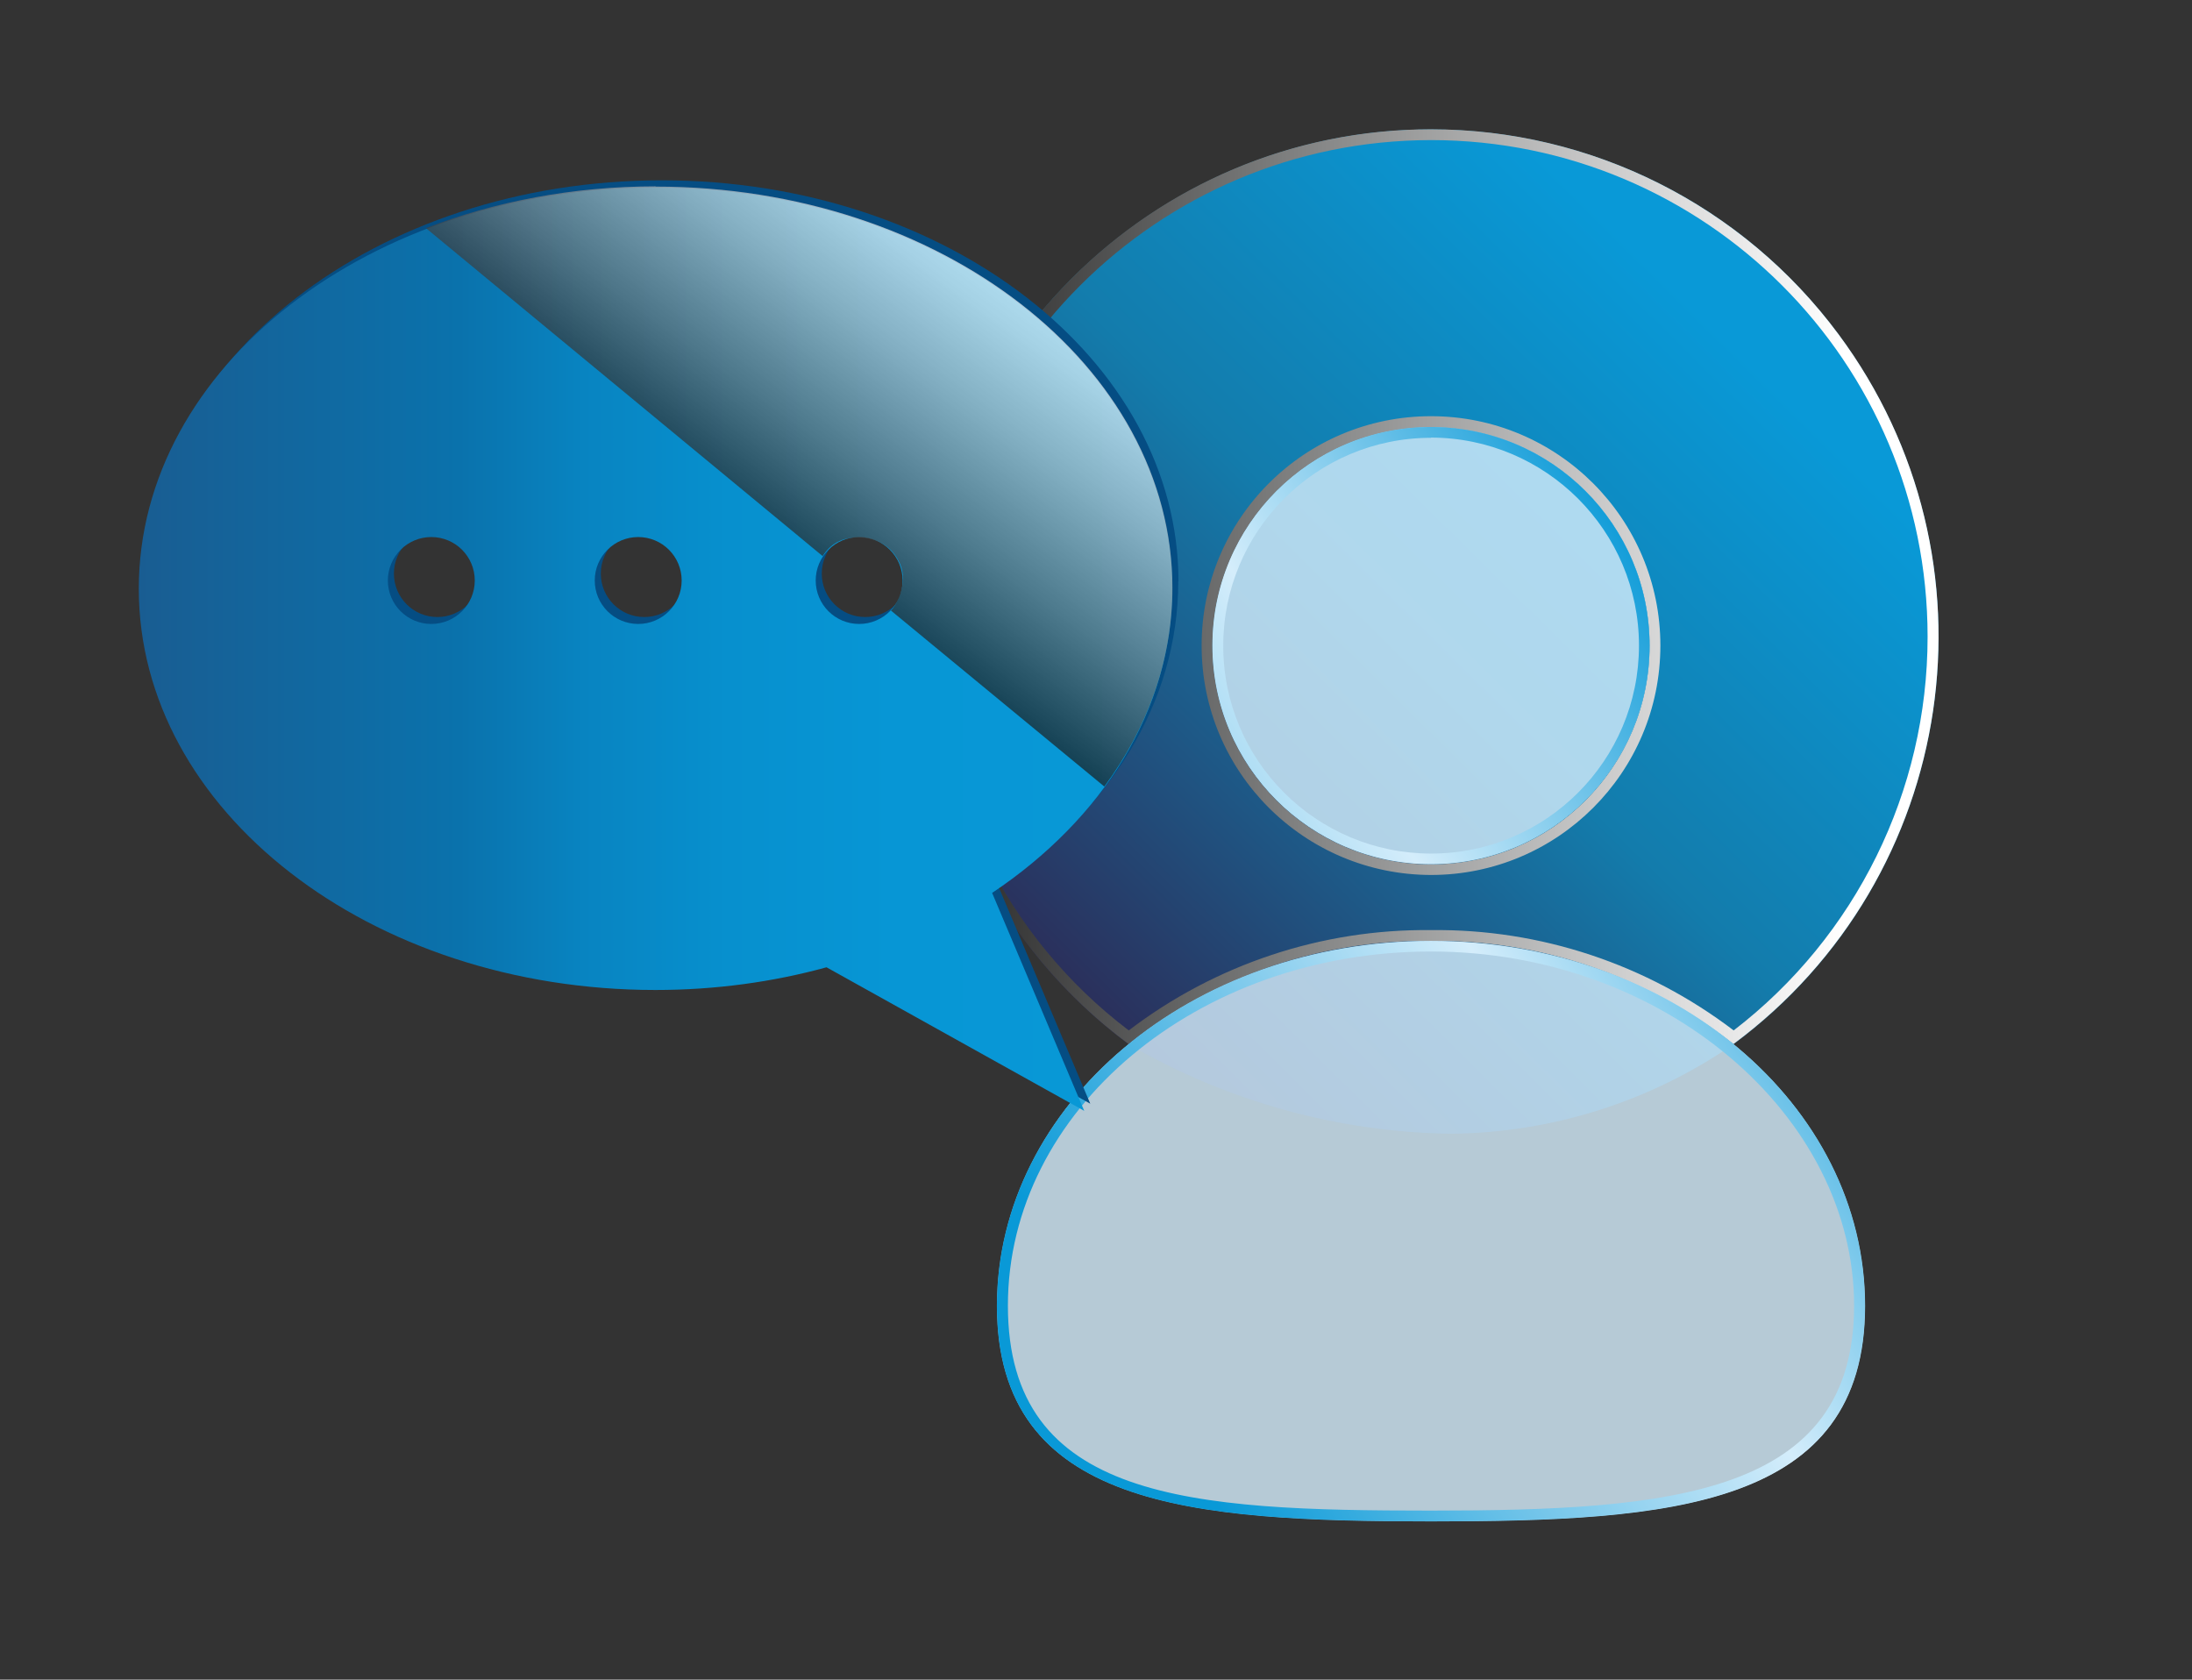
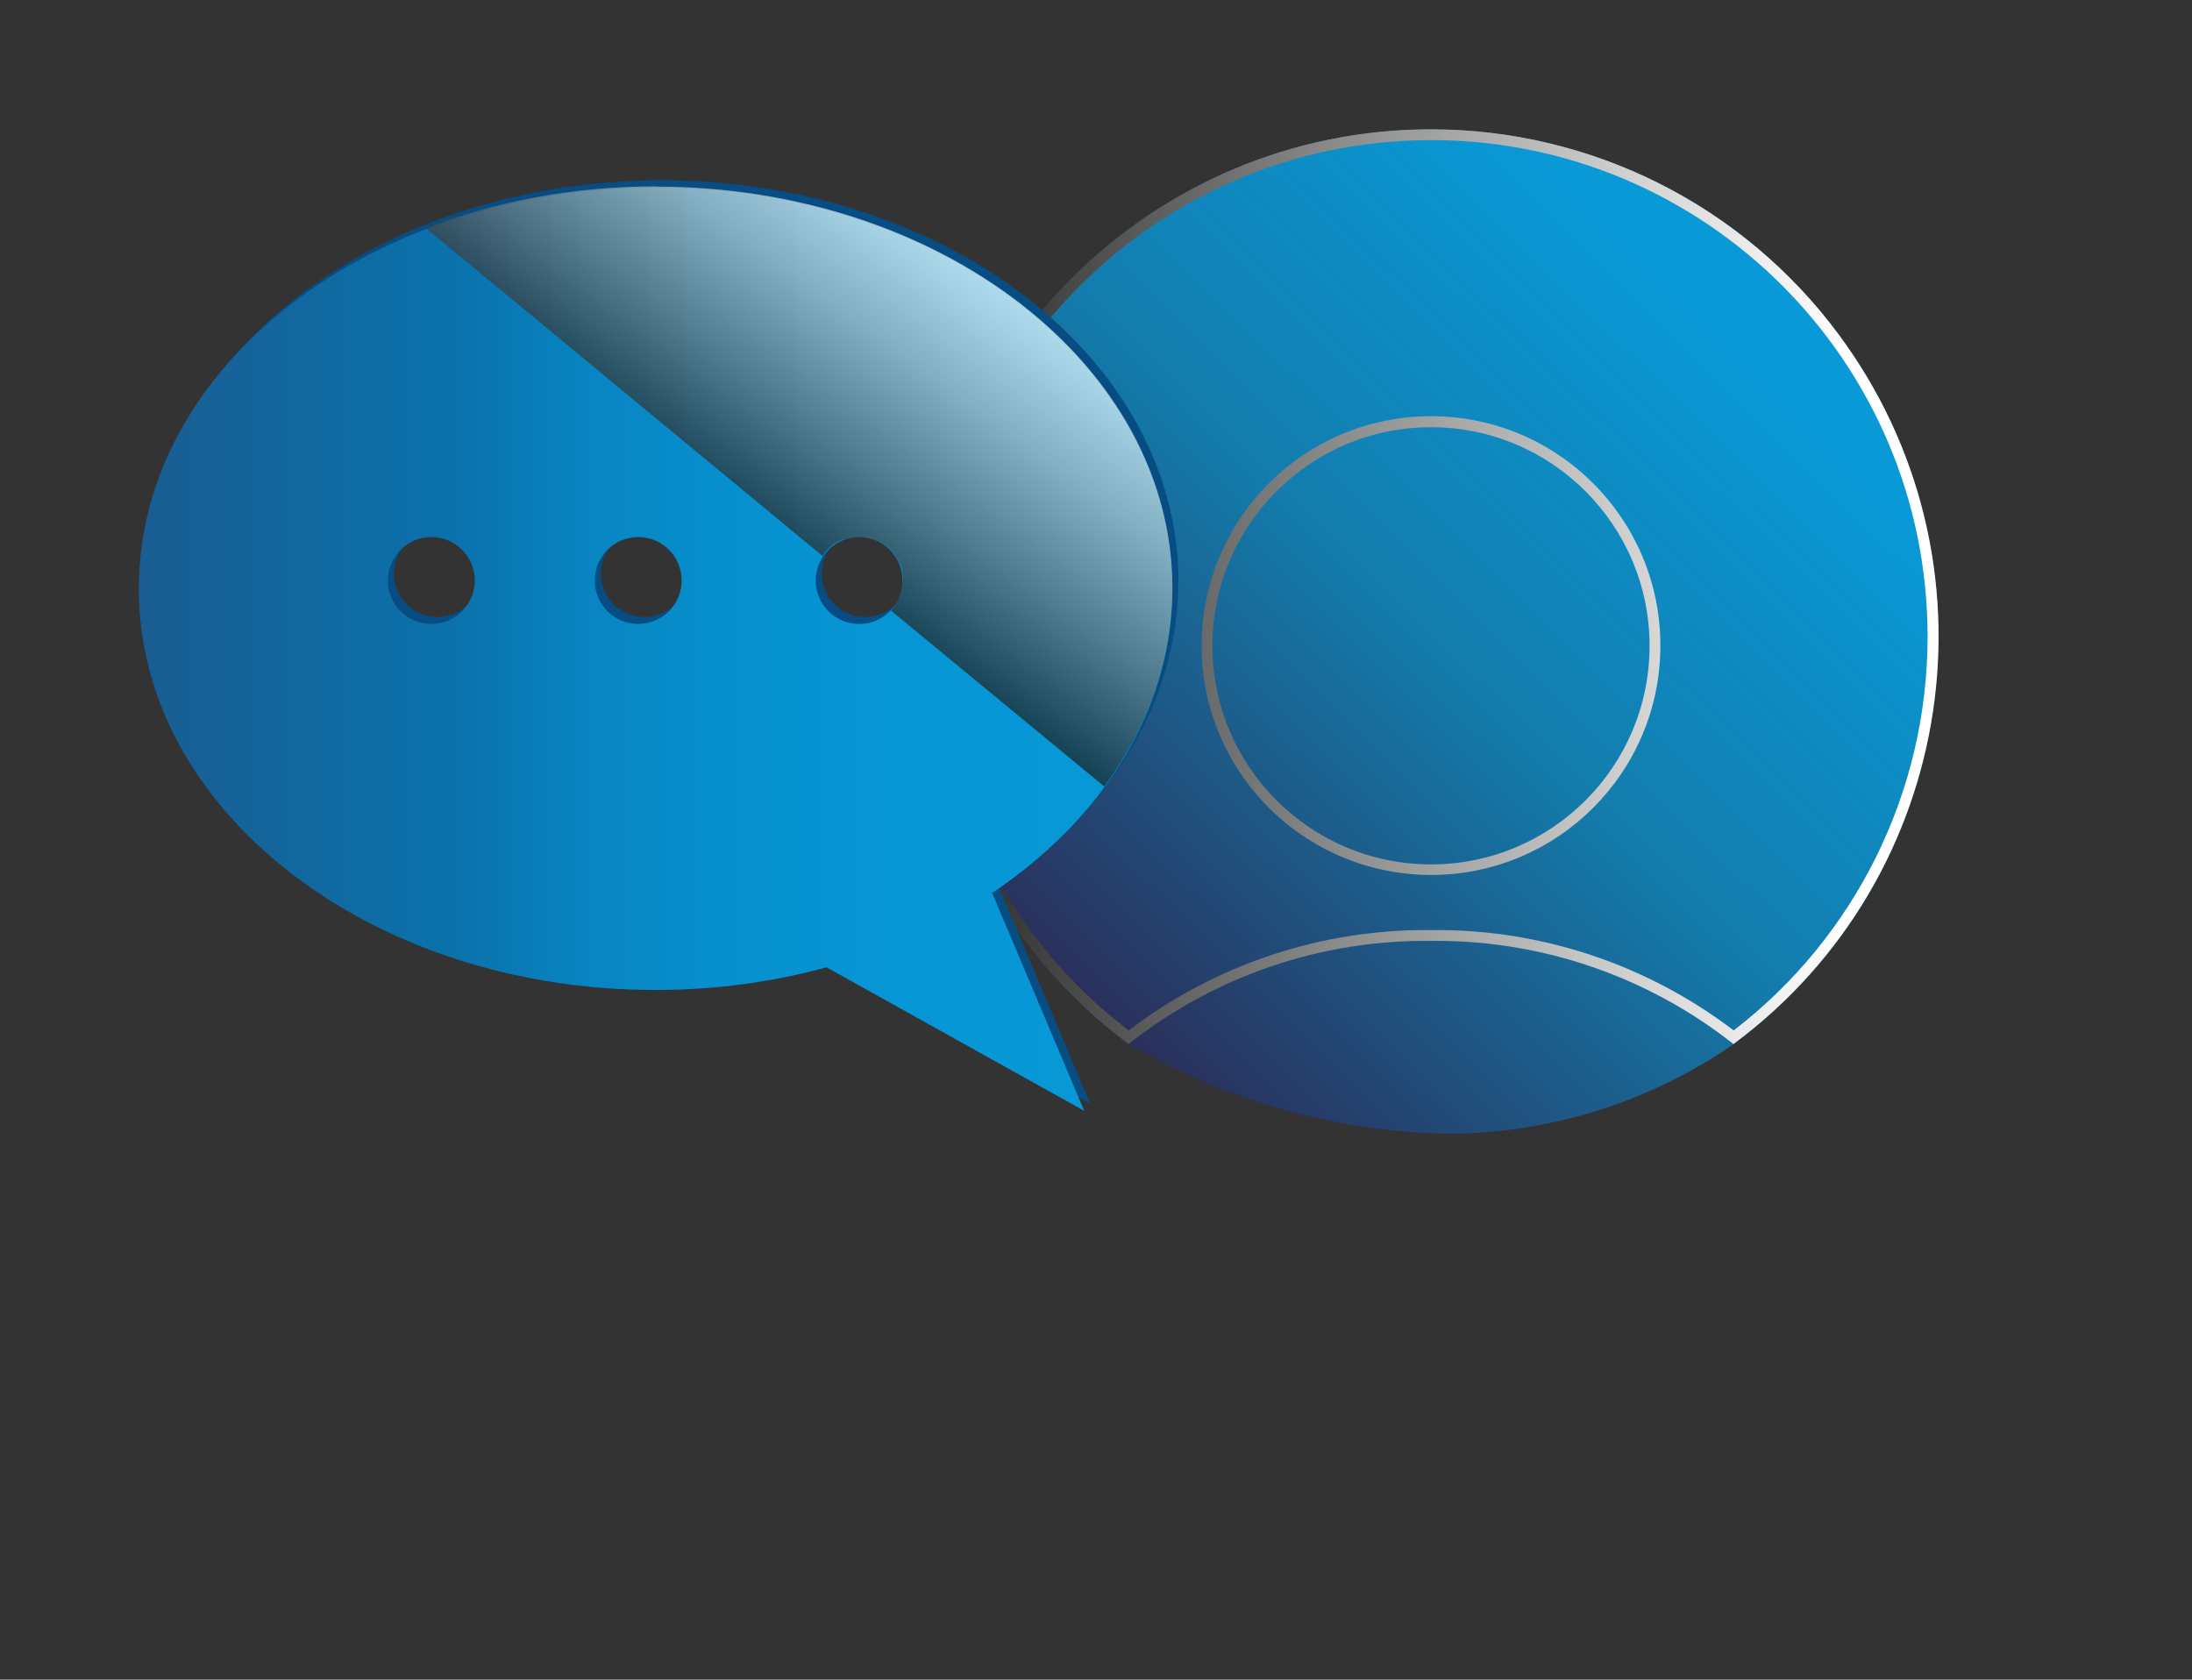
<svg xmlns="http://www.w3.org/2000/svg" viewBox="0 0 101.39 77.69">
  <rect x="0" y="0" width="101.39" height="77.69" fill="#333333" stroke="none" />
  <defs>
    <style>
      .cls-1 {
        fill: none;
      }

      .cls-2 {
        fill: url(#Gradiente_sem_nome_18);
      }

      .cls-3 {
        fill: url(#Gradiente_sem_nome_11);
      }

      .cls-4 {
        fill: url(#Gradiente_sem_nome_8);
      }

      .cls-5 {
        fill: url(#Gradiente_sem_nome_9);
      }

      .cls-6 {
        fill: url(#linear-gradient);
      }

      .cls-7, .cls-8 {
        isolation: isolate;
      }

      .cls-8 {
        mix-blend-mode: color-dodge;
      }

      .cls-9 {
        fill: #054d83;
      }

      .cls-10 {
        opacity: .81;
      }

      .cls-11 {
        clip-path: url(#clippath);
      }

      .cls-12 {
        fill: #d4edfb;
      }

      .cls-13 {
        mix-blend-mode: screen;
        opacity: .69;
      }
    </style>
    <linearGradient id="Gradiente_sem_nome_18" data-name="Gradiente sem nome 18" x1="-1403.38" y1="1032.62" x2="-1402.25" y2="1033.75" gradientTransform="translate(41443.49 30188.14) scale(29.5 -29.19)" gradientUnits="userSpaceOnUse">
      <stop offset="0" stop-color="#2f214c" />
      <stop offset=".58" stop-color="#137cac" />
      <stop offset="1" stop-color="#0999d7" />
    </linearGradient>
    <linearGradient id="Gradiente_sem_nome_8" data-name="Gradiente sem nome 8" x1="-1403.61" y1="1033.49" x2="-1402.02" y2="1033.49" gradientTransform="translate(41445 27505.57) scale(29.5 -26.59)" gradientUnits="userSpaceOnUse">
      <stop offset="0" stop-color="#0c0c0c" />
      <stop offset=".49" stop-color="#888989" />
      <stop offset=".84" stop-color="#ddd" />
      <stop offset="1" stop-color="#fff" />
    </linearGradient>
    <clipPath id="clippath">
-       <path class="cls-1" d="M66.19,19.75c5.58,0,10.11,4.53,10.11,10.11s-4.53,10.11-10.11,10.11-10.11-4.53-10.11-10.11c0-5.58,4.53-10.11,10.11-10.11ZM66.19,70.37c-11.09,0-20.08-.65-20.08-9.97s8.99-16.88,20.08-16.88,20.08,7.55,20.08,16.88-8.99,9.97-20.08,9.97Z" />
-     </clipPath>
+       </clipPath>
    <linearGradient id="Gradiente_sem_nome_9" data-name="Gradiente sem nome 9" x1="-1397.81" y1="1032.04" x2="-1396.45" y2="1033.12" gradientTransform="translate(36187.63 33535.63) scale(25.85 -32.43)" gradientUnits="userSpaceOnUse">
      <stop offset="0" stop-color="#0999d7" />
      <stop offset=".49" stop-color="#d4edfb" />
      <stop offset=".84" stop-color="#0999d7" />
      <stop offset="1" stop-color="#0999d7" />
    </linearGradient>
    <linearGradient id="Gradiente_sem_nome_11" data-name="Gradiente sem nome 11" x1="6.42" y1="30.02" x2="54.22" y2="30.02" gradientUnits="userSpaceOnUse">
      <stop offset="0" stop-color="#2f214c" />
      <stop offset="0" stop-color="#224071" />
      <stop offset="0" stop-color="#195d92" />
      <stop offset=".31" stop-color="#0a72ac" />
      <stop offset=".43" stop-color="#0884c1" />
      <stop offset=".57" stop-color="#0790ce" />
      <stop offset=".73" stop-color="#0796d5" />
      <stop offset="1" stop-color="#0999d7" />
    </linearGradient>
    <linearGradient id="linear-gradient" x1="45.24" y1="9.91" x2="33.77" y2="25.68" gradientUnits="userSpaceOnUse">
      <stop offset=".07" stop-color="#fff" />
      <stop offset=".17" stop-color="#ececec" />
      <stop offset=".37" stop-color="#bbb" />
      <stop offset=".65" stop-color="#6d6d6d" />
      <stop offset="1" stop-color="#020202" />
      <stop offset="1" stop-color="#010101" />
    </linearGradient>
  </defs>
  <g class="cls-7">
    <g id="Camada_1" data-name="Camada 1">
      <g id="_270bb471-54a1-47ca-af29-fc649c5574c3_Convertido_-05" data-name=" 270bb471-54a1-47ca-af29-fc649c5574c3 Convertido -05" class="cls-7">
        <g id="Layer_3" data-name="Layer 3">
          <path id="Caminho_12104" data-name="Caminho 12104" class="cls-2" d="M52.2,48.3c4.54,2.64,9.68,4.07,14.93,4.14,4.67-.05,9.21-1.49,13.05-4.14,10.41-7.72,12.58-22.42,4.86-32.83-7.72-10.41-22.42-12.58-32.83-4.86-10.41,7.72-12.58,22.42-4.86,32.83,1.37,1.85,3.01,3.49,4.86,4.86h0Z" />
          <g id="Grupo_27149" data-name="Grupo 27149" class="cls-8">
            <path id="Caminho_12105" data-name="Caminho 12105" class="cls-4" d="M66.19,6.48c12.69,0,22.97,10.28,22.97,22.97,0,7.14-3.32,13.87-8.97,18.21-4.02-3.06-8.94-4.7-13.99-4.64-5.05-.06-9.98,1.58-13.99,4.64-5.69-4.32-9.02-11.07-8.99-18.21.01-12.68,10.29-22.96,22.97-22.97ZM66.19,40.47c5.86,0,10.61-4.75,10.61-10.61,0-5.86-4.75-10.61-10.61-10.61-5.86,0-10.61,4.75-10.61,10.61,0,5.86,4.75,10.6,10.61,10.61h0ZM66.19,5.98c-12.96,0-23.47,10.5-23.47,23.46,0,7.43,3.52,14.42,9.48,18.85,3.98-3.15,8.92-4.83,13.99-4.77,5.07-.06,10.01,1.63,13.99,4.77,10.41-7.72,12.59-22.42,4.86-32.83-4.43-5.97-11.42-9.48-18.85-9.48ZM66.19,39.98c-5.58,0-10.11-4.53-10.11-10.11,0-5.58,4.53-10.11,10.11-10.11,5.58,0,10.11,4.53,10.11,10.11h0c0,5.59-4.53,10.11-10.11,10.11h0Z" />
          </g>
          <g class="cls-11">
            <g id="Grupo_27153" data-name="Grupo 27153">
              <g id="Grupo_27151" data-name="Grupo 27151">
                <g id="Grupo_27150" data-name="Grupo 27150" class="cls-10">
-                   <rect id="Retângulo_144" data-name="Retângulo 144" class="cls-12" x="27.31" y="1.28" width="79.51" height="89.64" />
-                 </g>
+                   </g>
              </g>
              <g id="Grupo_27152" data-name="Grupo 27152" class="cls-8">
-                 <path id="Caminho_12106" data-name="Caminho 12106" class="cls-5" d="M66.19,70.87c-11.25,0-20.57-.8-20.57-10.47s9.23-17.37,20.57-17.37,20.57,7.8,20.57,17.37-9.32,10.47-20.57,10.47ZM66.19,44.01c-10.8,0-19.57,7.35-19.57,16.38s8.48,9.48,19.57,9.48,19.57-.7,19.57-9.48-8.78-16.38-19.57-16.38ZM66.19,40.47c-5.86,0-10.61-4.75-10.61-10.61s4.75-10.61,10.61-10.61c5.86,0,10.61,4.75,10.61,10.61,0,5.86-4.75,10.6-10.61,10.61ZM66.19,20.25c-5.31,0-9.61,4.31-9.61,9.62,0,5.31,4.31,9.61,9.62,9.61,5.31,0,9.61-4.31,9.61-9.62,0-5.31-4.31-9.61-9.62-9.62Z" />
-               </g>
+                 </g>
            </g>
          </g>
        </g>
      </g>
      <g>
        <path class="cls-9" d="M54.51,26.9c0-10.25-10.7-18.56-23.9-18.56S6.7,16.65,6.7,26.9s10.7,18.56,23.9,18.56c2.77,0,5.44-.37,7.91-1.05l11.92,6.64-4.26-10.08c5.1-3.41,8.33-8.45,8.33-14.08ZM20.23,28.54c-1.11,0-2.01-.9-2.01-2.01s.9-2.01,2.01-2.01,2.01.9,2.01,2.01-.9,2.01-2.01,2.01ZM29.8,28.54c-1.11,0-2.01-.9-2.01-2.01s.9-2.01,2.01-2.01,2.01.9,2.01,2.01-.9,2.01-2.01,2.01ZM40.02,28.54c-1.11,0-2.01-.9-2.01-2.01s.9-2.01,2.01-2.01,2.01.9,2.01,2.01-.9,2.01-2.01,2.01Z" />
        <path class="cls-3" d="M54.22,27.23c0-10.25-10.7-18.56-23.9-18.56S6.42,16.97,6.42,27.23s10.7,18.56,23.9,18.56c2.77,0,5.44-.37,7.91-1.05l11.92,6.64-4.26-10.08c5.1-3.41,8.33-8.45,8.33-14.08ZM19.95,28.86c-1.11,0-2.01-.9-2.01-2.01s.9-2.01,2.01-2.01,2.01.9,2.01,2.01-.9,2.01-2.01,2.01ZM29.52,28.86c-1.11,0-2.01-.9-2.01-2.01s.9-2.01,2.01-2.01,2.01.9,2.01,2.01-.9,2.01-2.01,2.01ZM39.74,28.86c-1.11,0-2.01-.9-2.01-2.01s.9-2.01,2.01-2.01,2.01.9,2.01,2.01-.9,2.01-2.01,2.01Z" />
      </g>
      <g class="cls-13">
        <path class="cls-6" d="M30.32,8.62c-3.82,0-7.42.7-10.62,1.93l18.35,15.17c.38-.58.89-.86,1.63-.86.83,0,1.51.37,1.87,1.06.5.84.02,1.95-.34,2.32l9.87,8.14c2-2.71,3.15-5.85,3.15-9.19,0-10.25-10.7-18.56-23.9-18.56Z" />
      </g>
    </g>
  </g>
</svg>